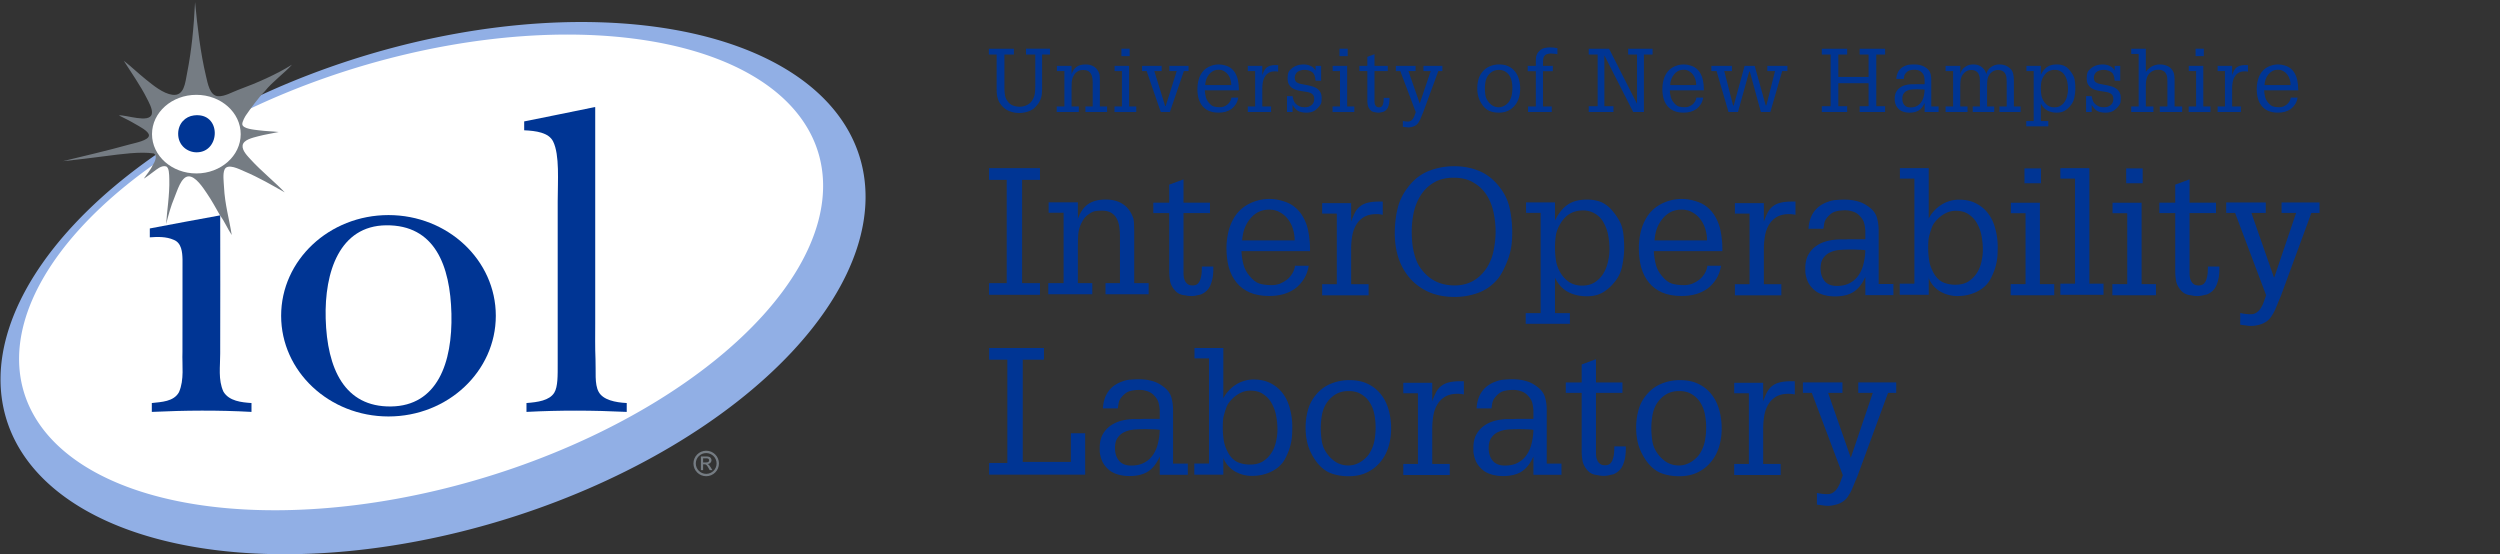
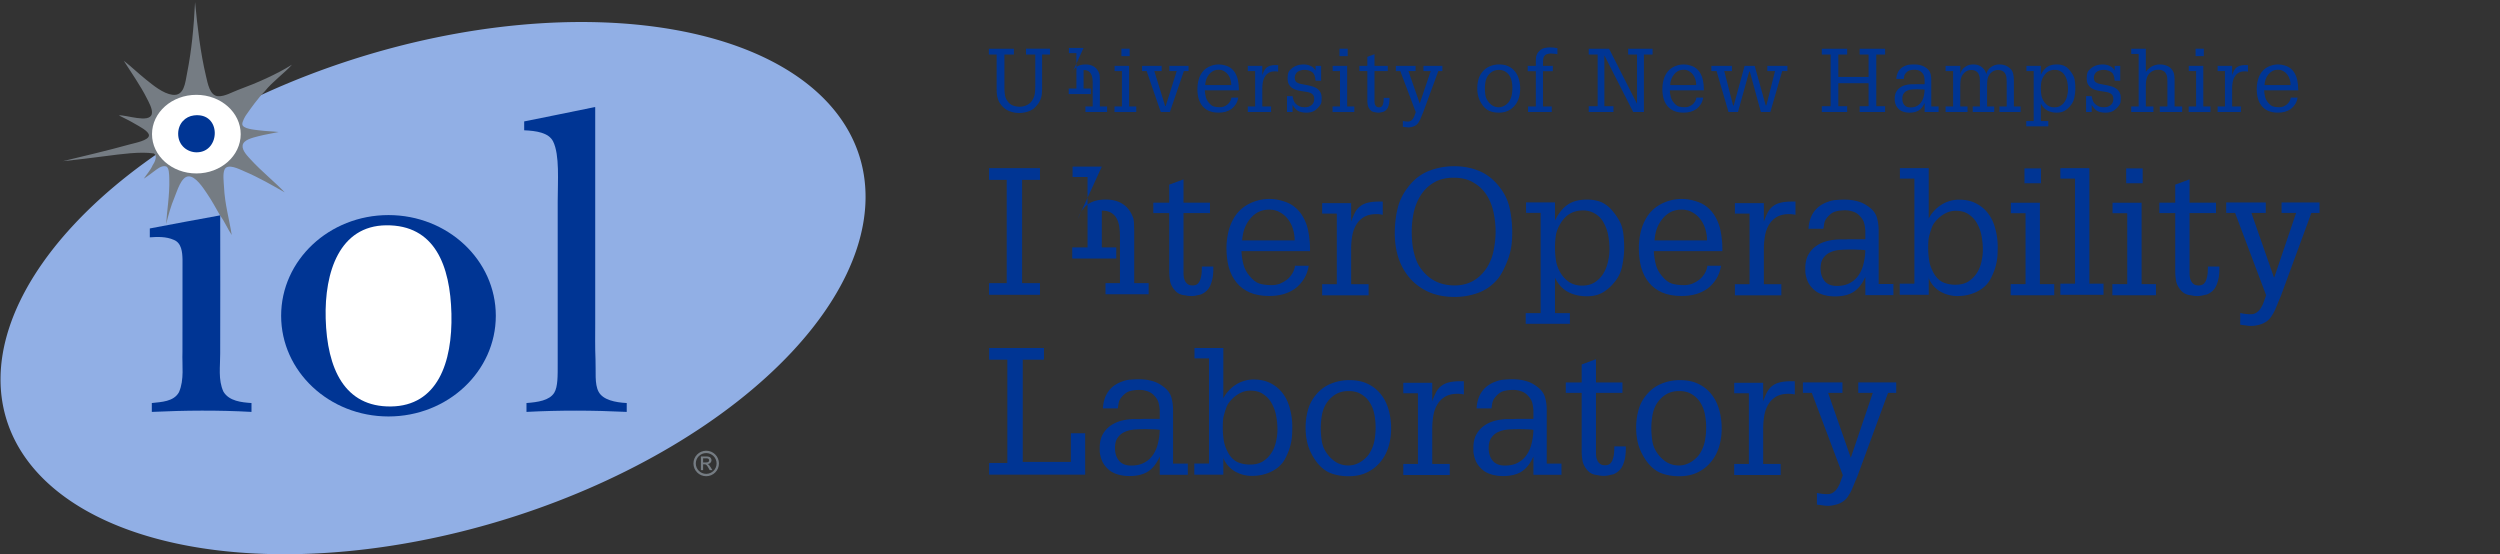
<svg xmlns="http://www.w3.org/2000/svg" xmlns:xlink="http://www.w3.org/1999/xlink" height="188" width="848">
  <rect width="100%" height="100%" fill="#333333" stroke="none" />
  <g transform="translate(0 -340.659)">
    <path d="m290.9 391.81a82.166 151.394 72.91 0 1 -115.993 123.897 82.166 151.394 72.91 0 1 -172.027-30.738 82.166 151.394 72.91 0 1 115.995-123.896 82.166 151.394 72.91 0 1 172.025 30.737" fill="#91afe5" />
-     <path d="m275.5 387.122a72.824 140.713 73.242 0 1 -101.11 112.257 72.824 140.713 73.242 0 1 -164.215-20.374 72.824 140.713 73.242 0 1 101.111-112.258 72.824 140.713 73.242 0 1 164.214 20.375" fill="#fff" />
    <path d="m212.588 477.367v3.01c-11.398-.547-22.64-.602-34.007 0v-3.01c3.838-.287 7.784-.85 9.425-3.495 1.257-2.027 1.166-5.969 1.166-9.902v-54.945c0-6.858.72-15.8-1.555-20.386-1.499-3.025-5.782-3.599-9.813-3.787v-3.009c7.953-1.633 15.98-3.19 23.902-4.854h.194v73.39c0 3.852-.081 8.2.097 12.135.19 4.144-.394 8.394 1.07 11.067 1.501 2.743 5.618 3.587 9.521 3.786" fill="#003594" />
    <path d="m99.006 362.622c-2.19 2.56-6.62 5.75-9.133 8.931-2.546 2.612-4.783 5.84-6.293 7.983-.292.34-1.563 2.51-1.383 3.375.296 1.427 3.842 1.721 5.538 1.941 2.465.321 4.621.341 6.801.583-2.244.495-4.63.825-6.995 1.456-1.888.505-4.994 1.175-5.247 3.107-.23 1.757 1.755 3.684 2.818 4.854 3.48 3.828 8.478 7.86 11.465 11.066-4.17-2.375-8.718-5.04-13.797-7.183-1.554-.655-5.58-2.791-6.607-.583-.665 1.427-.28 4.172-.194 5.922.284 5.934 1.811 11.019 2.623 16.309-1.386-2.11-2.439-4.553-3.886-6.601.017-.083-.039-.092-.098-.097-1.475-2.528-2.72-4.92-4.469-7.475-1.161-1.696-3.786-5.842-6.218-5.728-2.51.119-3.848 5.028-4.762 7.184-1.247 2.944-2.038 5.898-2.818 9.028.255-4.481 1.223-9.81 1.07-15.338-.045-1.603-.043-3.974-1.167-4.272-1.535-.407-3.21 1.132-4.08 1.748-1.281.907-2.2 1.717-3.4 2.427.997-1.527 2.247-2.803 3.01-4.563.609-.867 1.796-3.148.39-3.98-4.51-.729-11.37.252-16.226.873-5.092.653-10.039 1.283-14.672 1.748 7.17-1.734 15.31-3.633 22.833-5.727 1.59-.443 6.368-1.318 6.413-3.01.04-1.458-3.55-3.211-4.664-3.883-1.946-1.174-3.681-1.942-5.538-2.912 2.292-.302 10.406 2.815 11.174-.486.365-1.57-.986-3.91-1.652-5.242-2.266-4.537-5.465-8.987-7.87-12.814 2.347 1.792 4.802 4.181 7.578 6.407 2.355 1.888 5.746 4.719 8.94 5.145 4.043.539 4.339-4.214 4.955-7.28 1.53-7.624 2.298-15.632 2.72-24.173.786 8.464 1.862 17.36 3.692 25.046.593 2.488 1.273 6.676 4.081 6.893 2.171.166 4.987-1.47 6.801-2.136 6.639-2.437 12.985-5.268 18.267-8.543" fill="#757c83" />
    <path d="m85.306 477.367v3.01c-11.26-.628-22.55-.529-33.812 0v-3.01c3.226-.361 7.456-.457 9.22-3.688 1.855-4.289 1.002-9.098 1.176-13.637-.005-10.444 0-20.889.019-31.33-.057-2.488-.295-5.678-3.006-6.717-2.533-1.11-5.387-1.03-8.09-.835v-3.01c7.96-1.474 15.921-3.05 23.883-4.446.03 15.626.04 31.264-.006 46.894.033 4.29-.758 8.892 1.105 12.918 1.92 3.21 6.152 3.622 9.511 3.85" fill="#003594" />
    <ellipse cx="66.604" cy="386.159" fill="#fff" rx="15.042" ry="13.333" />
    <path d="m65.776 379.805c9.409-1.165 9.129 12.465.972 12.523-3.154.022-6.337-2.314-6.316-6.31.02-3.477 2.417-5.851 5.344-6.213" fill="#003594" />
    <path d="m237.744 500.133v-4.648h1.598c.546 0 .941.044 1.186.132.244.084.439.233.584.446.145.214.218.441.218.681 0 .34-.123.636-.367.888-.24.251-.561.393-.962.423.164.069.296.15.395.246.187.183.416.49.687.922l.567.91h-.916l-.413-.733c-.324-.576-.586-.937-.784-1.082-.138-.106-.338-.16-.602-.16h-.441v1.975zm.75-2.616h.91c.436 0 .732-.065.889-.194a.63.63 0 0 0 .24-.516.614.614 0 0 0 -.114-.366.675.675 0 0 0 -.321-.246c-.134-.054-.384-.08-.75-.08h-.854z" fill="#757c83" />
    <path d="m343.91 357.179v1.98h-3.21v11.22c0 .84.06 1.67.18 2.49.12.8.45 1.55.99 2.25.48.64 1.07 1.09 1.77 1.35.72.26 1.46.39 2.22.39.9 0 1.75-.2 2.55-.6.82-.42 1.45-1.03 1.89-1.83s.69-1.59.75-2.37c.08-.8.12-1.64.12-2.52v-10.38h-3.15v-1.98h8.13v1.98h-2.67v11.01c0 .84-.03 1.62-.09 2.34s-.26 1.46-.6 2.22c-.14.3-.32.62-.54.96-.22.32-.47.63-.75.93-.26.3-.54.58-.84.84-.3.24-.59.43-.87.57-.62.32-1.29.56-2.01.72-.7.16-1.39.24-2.07.24-1.14 0-2.25-.21-3.33-.63a6.577 6.577 0 0 1 -2.7-2.01c-.38-.46-.68-.92-.9-1.38-.22-.48-.38-.96-.48-1.44-.1-.5-.17-1.01-.21-1.53-.02-.52-.03-1.07-.03-1.65v-11.19h-2.64v-1.98z" fill="#003594" />
-     <path id="a" d="m363.47 365.819c.4-1.14.97-1.97 1.71-2.49.76-.54 1.77-.81 3.03-.81 1.2 0 2.19.27 2.97.81.8.52 1.39 1.35 1.77 2.49.06.34.09.68.09 1.02.02.32.03.65.03.99v8.94h2.46v1.89h-7.35v-1.89h2.46v-8.1c0-.54-.04-1.06-.12-1.56-.08-.52-.23-.98-.45-1.38s-.53-.72-.93-.96-.93-.36-1.59-.36c-.46 0-.84.03-1.14.09-.28.04-.61.19-.99.45-.34.22-.61.45-.81.69-.18.24-.35.52-.51.84-.32.62-.51 1.28-.57 1.98-.04.68-.06 1.36-.06 2.04v6.27h2.46v1.89h-7.5v-1.89h2.61v-12h-2.55v-1.77h4.98z" fill="#003594" />
+     <path id="a" d="m363.47 365.819c.4-1.14.97-1.97 1.71-2.49.76-.54 1.77-.81 3.03-.81 1.2 0 2.19.27 2.97.81.8.52 1.39 1.35 1.77 2.49.06.34.09.68.09 1.02.02.32.03.65.03.99v8.94h2.46v1.89h-7.35v-1.89h2.46v-8.1c0-.54-.04-1.06-.12-1.56-.08-.52-.23-.98-.45-1.38s-.53-.72-.93-.96-.93-.36-1.59-.36v6.27h2.46v1.89h-7.5v-1.89h2.61v-12h-2.55v-1.77h4.98z" fill="#003594" />
    <path id="b" d="m385.42 378.659h-7.38v-1.89h2.52v-12h-2.49v-1.77h4.92v13.77h2.43zm-2.25-21.48v2.52h-2.79v-2.52z" fill="#003594" />
    <path d="m387.376 362.999h6.66v1.77h-2.49l3.66 11.82h.21l3.72-11.82h-2.49v-1.77h6.51v1.77h-1.59l-4.74 13.89h-3.09l-4.8-13.89h-1.56z" fill="#003594" />
    <path id="c" d="m420.225 371.309h-11.55c.04.76.15 1.5.33 2.22s.53 1.38 1.05 1.98c.52.64 1.06 1.06 1.62 1.26.58.18 1.28.27 2.1.27.48 0 .94-.08 1.38-.24.44-.18.84-.41 1.2-.69.36-.3.66-.65.9-1.05s.39-.83.45-1.29h2.31c-.14.84-.41 1.58-.81 2.22s-.89 1.18-1.47 1.62c-.58.42-1.25.74-2.01.96-.74.2-1.53.3-2.37.3-1.28 0-2.38-.2-3.3-.6-.9-.4-1.64-.96-2.22-1.68s-1.01-1.57-1.29-2.55c-.26-.98-.39-2.06-.39-3.24 0-.84.09-1.68.27-2.52.18-.86.48-1.66.9-2.4.6-1.08 1.45-1.91 2.55-2.49 1.12-.58 2.3-.87 3.54-.87.72 0 1.47.12 2.25.36.78.22 1.45.56 2.01 1.02.62.52 1.1 1.11 1.44 1.77.36.64.62 1.34.78 2.1.12.58.2 1.1.24 1.56.06.46.09.98.09 1.56zm-2.58-1.8c0-.62-.09-1.24-.27-1.86s-.45-1.17-.81-1.65c-.36-.5-.81-.9-1.35-1.2-.52-.32-1.14-.48-1.86-.48s-1.36.15-1.92.45c-.54.3-1 .7-1.38 1.2-.38.48-.68 1.03-.9 1.65-.2.62-.32 1.25-.36 1.89z" fill="#003594" />
    <path id="d" d="m428.174 366.119c.24-.66.48-1.21.72-1.65.26-.44.57-.78.93-1.02.36-.26.78-.44 1.26-.54.5-.12 1.11-.18 1.83-.18h.63v2.25a4.63 4.63 0 0 0 -1.02-.12c-.9 0-1.63.17-2.19.51s-1 .79-1.32 1.35c-.32.54-.54 1.17-.66 1.89s-.18 1.45-.18 2.19v5.97h2.97v1.89h-7.89v-1.89h2.49v-12h-2.49v-1.77h4.92z" fill="#003594" />
    <path id="e" d="m446.234 368.039c-.04-.82-.2-1.52-.48-2.1-.28-.6-.85-1.04-1.71-1.32-.22-.08-.47-.14-.75-.18-.26-.06-.52-.09-.78-.09-.44 0-.86.06-1.26.18-.4.1-.76.26-1.08.48-.3.22-.54.51-.72.87s-.27.78-.27 1.26c0 .22.05.48.15.78.12.28.28.49.48.63.42.28.89.47 1.41.57s1.03.2 1.53.3c.7.12 1.38.27 2.04.45.66.16 1.25.4 1.77.72s.94.75 1.26 1.29c.32.52.48 1.2.48 2.04 0 .36-.02.75-.06 1.17-.02.4-.14.76-.36 1.08a7.25 7.25 0 0 1 -1.83 1.92c-.74.52-1.7.78-2.88.78-.6 0-1.13-.05-1.59-.15a4.25 4.25 0 0 1 -1.26-.42c-.36-.22-.69-.5-.99-.84s-.6-.77-.9-1.29v2.49h-1.89v-5.4h1.89c.08.5.22 1.02.42 1.56s.54.99 1.02 1.35c.42.32.85.55 1.29.69.44.12.92.18 1.44.18.88 0 1.63-.24 2.25-.72.62-.5.93-1.21.93-2.13 0-.56-.13-1-.39-1.32s-.59-.56-.99-.72-.84-.27-1.32-.33c-.46-.08-.9-.15-1.32-.21-.68-.1-1.32-.23-1.92-.39-.6-.18-1.13-.43-1.59-.75-.46-.34-.83-.76-1.11-1.26-.26-.52-.39-1.18-.39-1.98 0-.44.04-.91.12-1.41s.27-.92.57-1.26c.68-.74 1.4-1.26 2.16-1.56.78-.32 1.65-.48 2.61-.48.8 0 1.56.16 2.28.48.74.32 1.32.84 1.74 1.56v-1.56h1.89v5.04z" fill="#003594" />
    <path id="f" d="m466.23 362.999h4.5v1.77h-4.5v10.14c0 .26.02.52.06.78.04.24.12.47.24.69.12.2.28.37.48.51.2.12.46.18.78.18.38 0 .68-.11.9-.33.22-.24.37-.53.45-.87.1-.34.16-.69.18-1.05s.03-.68.03-.96h1.95v.57c0 .18-.01.37-.03.57-.04.74-.21 1.45-.51 2.13-.3.66-.82 1.15-1.56 1.47-.28.06-.55.12-.81.18s-.53.09-.81.09-.53-.02-.75-.06c-.2-.04-.44-.08-.72-.12-.5-.1-.92-.33-1.26-.69s-.6-.77-.78-1.23c-.06-.16-.11-.36-.15-.6a10.346 10.346 0 0 1 -.12-1.56v-9.84h-2.7v-1.77h2.7v-3.06l2.43-.9z" fill="#003594" />
    <path id="g" d="m480.165 362.999v1.77h-2.43l3.84 10.98 3.72-10.98h-2.46v-1.77h6.42v1.77h-1.38l-5.16 14.04c-.16.4-.32.78-.48 1.14-.14.38-.3.77-.48 1.17s-.4.79-.66 1.17c-.24.38-.56.69-.96.93-.34.22-.73.38-1.17.48-.42.12-.83.18-1.23.18-.32 0-.64-.03-.96-.09-.3-.04-.61-.08-.93-.12v-1.98c.56.14 1.16.21 1.8.21.4 0 .74-.11 1.02-.33.3-.22.54-.49.72-.81.2-.32.36-.67.48-1.05.14-.38.26-.72.36-1.02l-5.25-13.92h-1.5v-1.77z" fill="#003594" />
    <path id="h" d="m503.674 370.649c0 .72.06 1.48.18 2.28.14.8.44 1.5.9 2.1.42.6.94 1.09 1.56 1.47.62.36 1.31.54 2.07.54s1.49-.23 2.19-.69 1.22-1.02 1.56-1.68c.34-.62.57-1.28.69-1.98.12-.72.18-1.43.18-2.13 0-.74-.07-1.47-.21-2.19a5.74 5.74 0 0 0 -.75-1.98c-.36-.6-.84-1.08-1.44-1.44-.58-.38-1.32-.57-2.22-.57-.86 0-1.61.2-2.25.6-.62.38-1.15.92-1.59 1.62-.34.58-.57 1.24-.69 1.98s-.18 1.43-.18 2.07m-2.58-.03c0-1.08.14-2.11.42-3.09.28-1 .79-1.91 1.53-2.73a6.3 6.3 0 0 1 2.46-1.71c.96-.38 1.97-.57 3.03-.57 1.22 0 2.28.22 3.18.66s1.64 1.04 2.22 1.8c.58.74 1.01 1.61 1.29 2.61s.42 2.05.42 3.15-.15 2.14-.45 3.12-.76 1.84-1.38 2.58c-.6.74-1.35 1.33-2.25 1.77s-1.95.66-3.15.66c-1.18 0-2.24-.19-3.18-.57-.92-.4-1.73-1.09-2.43-2.07-.6-.86-1.04-1.75-1.32-2.67-.26-.92-.39-1.9-.39-2.94" fill="#003594" />
    <path d="m518.314 378.659v-1.89h2.64v-11.97h-2.76v-1.8h2.76v-.81-1.17c0-.38.03-.74.09-1.08.08-.36.2-.7.36-1.02.16-.34.4-.66.72-.96.52-.52 1.09-.85 1.71-.99.62-.16 1.28-.24 1.98-.24.82 0 1.64.09 2.46.27v2.04c-.38-.06-.75-.11-1.11-.15-.36-.06-.73-.09-1.11-.09-.42 0-.85.07-1.29.21-.42.12-.75.37-.99.75-.22.36-.34.8-.36 1.32-.02.5-.03.95-.03 1.35v.57h3.33v1.8h-3.33v11.97h2.97v1.89zm20.579 0v-1.98h3.03v-17.52h-3.03v-1.98h6.9l9.48 18.69v-16.71h-3v-1.98h8.28v1.98h-2.94v19.5h-3.63l-9.78-19.23v17.25h3.09v1.98zm41.6-15.66h6.99v1.77h-2.61l3 11.67h.21l3.69-13.44h3.42l3.75 13.44h.21l2.94-11.67h-2.61v-1.77h6.81v1.77h-1.77l-4.02 13.89h-3.21l-3.75-13.71h-.21l-3.81 13.71h-3.21l-4.05-13.89h-1.77zm37.46 15.66v-1.98h3v-17.52h-3v-1.98h8.61v1.98h-3v7.59h10.26v-7.59h-3.03v-1.98h8.64v1.98h-3v17.52h3v1.98h-8.64v-1.98h3.03v-7.8h-10.26v7.8h3v1.98z" fill="#003594" />
    <path id="i" d="m652.834 375.569c-.52 1.18-1.19 2.03-2.01 2.55-.8.5-1.84.75-3.12.75-.56 0-1.1-.06-1.62-.18s-1-.31-1.44-.57c-.42-.28-.79-.63-1.11-1.05s-.55-.92-.69-1.5c-.1-.38-.15-.69-.15-.93v-.54c0-.88.16-1.62.48-2.22.34-.62.78-1.12 1.32-1.5.56-.4 1.2-.69 1.92-.87s1.47-.27 2.25-.27h.84c.3-.02.59-.03.87-.03h2.46v-1.44c-.04-.56-.12-1.03-.24-1.41s-.39-.78-.81-1.2a2.62 2.62 0 0 0 -1.08-.63c-.42-.14-.83-.21-1.23-.21-.66 0-1.23.07-1.71.21s-.95.49-1.41 1.05c-.22.26-.37.56-.45.9-.06.32-.11.64-.15.96h-2.52c.06-1.14.37-2.1.93-2.88s1.38-1.35 2.46-1.71c.44-.16.88-.25 1.32-.27.44-.04.89-.06 1.35-.06.84 0 1.6.1 2.28.3.68.18 1.35.53 2.01 1.05.64.5 1.05 1.09 1.23 1.77.18.66.27 1.37.27 2.13v9h2.49v1.89h-4.74zm-7.56-1.41c0 .86.23 1.57.69 2.13.46.54 1.14.81 2.04.81s1.65-.17 2.25-.51c.62-.34 1.11-.79 1.47-1.35.38-.56.65-1.2.81-1.92.18-.74.28-1.49.3-2.25-.38-.06-.78-.09-1.2-.09-.42-.02-.82-.03-1.2-.03-.6 0-1.21.02-1.83.06-.6.04-1.15.17-1.65.39-.48.2-.88.52-1.2.96-.32.42-.48 1.02-.48 1.8" fill="#003594" />
    <path d="m664.923 365.819c.24-1.02.76-1.82 1.56-2.4.8-.6 1.74-.9 2.82-.9 1.2 0 2.17.3 2.91.9.76.58 1.28 1.38 1.56 2.4.22-1.02.75-1.82 1.59-2.4.86-.6 1.8-.9 2.82-.9 1.22 0 2.26.31 3.12.93.88.6 1.41 1.39 1.59 2.37.1.56.16 1.03.18 1.41.02.36.03.71.03 1.05v8.49h2.28v1.89h-7.17v-1.89h2.46v-7.83c0-.54-.02-1.08-.06-1.62a3.63 3.63 0 0 0 -.33-1.44c-.18-.44-.48-.79-.9-1.05-.4-.28-.97-.42-1.71-.42s-1.39.21-1.95.63c-.54.4-.96.92-1.26 1.56-.22.52-.35 1.11-.39 1.77-.04.64-.06 1.25-.06 1.83v6.57h2.43v1.89h-7.29v-1.89h2.43v-7.83c0-.54-.02-1.08-.06-1.62a3.63 3.63 0 0 0 -.33-1.44c-.18-.44-.48-.79-.9-1.05-.4-.28-.97-.42-1.71-.42-.72 0-1.36.21-1.92.63-.54.4-.96.92-1.26 1.56-.24.52-.38 1.11-.42 1.77-.04.64-.06 1.25-.06 1.83v6.57h2.46v1.89h-7.44v-1.89h2.55v-12h-2.55v-1.77h4.98z" fill="#003594" />
    <path id="j" d="m692.253 366.059c.58-1.2 1.29-2.09 2.13-2.67s1.94-.87 3.3-.87c.64 0 1.21.07 1.71.21.52.12.99.33 1.41.63.44.28.84.65 1.2 1.11.38.44.75.97 1.11 1.59.36.64.59 1.37.69 2.19.1.8.15 1.6.15 2.4 0 .92-.1 1.89-.3 2.91-.18 1.02-.56 1.91-1.14 2.67-.64.84-1.34 1.49-2.1 1.95s-1.68.69-2.76.69c-1.2 0-2.26-.24-3.18-.72s-1.66-1.28-2.22-2.4v5.97h2.52v1.8h-7.47v-1.8h2.52v-16.95h-2.46v-1.77h4.89zm4.77-1.71c-1.7 0-2.98.74-3.84 2.22-.4.64-.66 1.3-.78 1.98-.1.66-.15 1.36-.15 2.1 0 .76.06 1.52.18 2.28.14.74.41 1.43.81 2.07s.9 1.15 1.5 1.53c.62.36 1.31.54 2.07.54.84 0 1.55-.18 2.13-.54.6-.38 1.08-.86 1.44-1.44.38-.6.65-1.26.81-1.98.18-.74.27-1.47.27-2.19 0-.78-.07-1.56-.21-2.34s-.41-1.52-.81-2.22c-.34-.62-.82-1.11-1.44-1.47a3.88 3.88 0 0 0 -1.98-.54" fill="#003594" />
    <path d="m722.913 378.659v-1.89h2.52v-17.82h-2.52v-1.77h4.95v7.89c1.24-1.7 2.86-2.55 4.86-2.55.7 0 1.4.13 2.1.39.72.24 1.31.64 1.77 1.2.48.58.77 1.19.87 1.83.1.62.15 1.29.15 2.01v8.82h2.58v1.89h-7.59v-1.89h2.58v-8.04c0-.38-.01-.77-.03-1.17 0-.42-.05-.81-.15-1.17-.1-.38-.27-.73-.51-1.05-.22-.32-.54-.57-.96-.75-.24-.1-.45-.17-.63-.21a3.27 3.27 0 0 0 -.69-.06c-.44 0-.83.04-1.17.12-.34.06-.69.2-1.05.42-.5.28-.89.62-1.17 1.02-.28.38-.49.8-.63 1.26-.14.44-.23.91-.27 1.41-.04.48-.06.96-.06 1.44v6.78h2.58v1.89z" fill="#003594" />
    <path d="m335.479 397.699h17.28v3.96h-6.06v35.04h6.06v3.96h-17.28v-3.96h6v-35.04h-6zm157.966 43.68c-3.28 0-6.18-.54-8.7-1.62-2.52-1.12-4.64-2.64-6.36-4.56s-3.04-4.2-3.96-6.84c-.88-2.64-1.32-5.5-1.32-8.58 0-3.04.34-5.92 1.02-8.64s2.02-5.28 4.02-7.68c1.88-2.28 4.14-3.92 6.78-4.92s5.42-1.5 8.34-1.5c3 0 5.78.52 8.34 1.56s4.8 2.74 6.72 5.1c1.88 2.28 3.12 4.76 3.72 7.44s.9 5.46.9 8.34c0 1.6-.08 3.04-.24 4.32-.16 1.24-.48 2.62-.96 4.14-.44 1.28-.96 2.54-1.56 3.78a17.19 17.19 0 0 1 -2.04 3.42c-1.8 2.2-4 3.8-6.6 4.8-2.6.96-5.3 1.44-8.1 1.44m-.36-40.44c-2.64 0-4.86.54-6.66 1.62-1.8 1.04-3.26 2.42-4.38 4.14-1.12 1.68-1.94 3.62-2.46 5.82-.48 2.16-.72 4.36-.72 6.6 0 1.04.04 2.12.12 3.24s.24 2.24.48 3.36.56 2.2.96 3.24.92 1.98 1.56 2.82c2.76 3.8 6.56 5.7 11.4 5.7 4.68 0 8.34-2.02 10.98-6.06 1.12-1.8 1.88-3.76 2.28-5.88.44-2.16.66-4.26.66-6.3 0-2.24-.24-4.46-.72-6.66s-1.28-4.16-2.4-5.88-2.6-3.1-4.44-4.14c-1.8-1.08-4.02-1.62-6.66-1.62" fill="#003594" />
    <path id="k" d="m654.222 414.799c.48-.96 1.08-1.82 1.8-2.58.72-.8 1.52-1.48 2.4-2.04.92-.6 1.88-1.04 2.88-1.32 1.04-.32 2.08-.48 3.12-.48 2.32 0 4.3.44 5.94 1.32 1.68.88 3.06 2.06 4.14 3.54s1.86 3.2 2.34 5.16c.52 1.92.78 3.92.78 6 0 .84-.02 1.68-.06 2.52s-.14 1.7-.3 2.58c-.16.84-.4 1.74-.72 2.7-.32.92-.76 1.92-1.32 3-.96 1.84-2.46 3.28-4.5 4.32s-4.3 1.56-6.78 1.56c-2.04 0-3.96-.5-5.76-1.5-1.76-1.04-3.06-2.5-3.9-4.38l-.06-.72v6.18h-9.84v-3.78h4.98v-35.64h-4.92v-3.54h9.78zm9.06 22.44c1.68 0 3.1-.34 4.26-1.02a9.485 9.485 0 0 0 2.88-2.76c.76-1.12 1.3-2.38 1.62-3.78.36-1.44.54-2.88.54-4.32 0-1.48-.14-3-.42-4.56s-.78-2.98-1.5-4.26a8.465 8.465 0 0 0 -2.82-3.12c-1.16-.84-2.64-1.26-4.44-1.26-1.2 0-2.32.26-3.36.78-1 .48-1.92 1.14-2.76 1.98-.88.88-1.5 1.72-1.86 2.52-.32.8-.64 1.78-.96 2.94-.2.68-.32 1.4-.36 2.16-.04.72-.06 1.42-.06 2.1 0 1.6.12 3.12.36 4.56.24 1.4.76 2.8 1.56 4.2s1.82 2.4 3.06 3c1.28.56 2.7.84 4.26.84" fill="#003594" />
    <path d="m698.875 440.659v-3.78h4.98v-35.64h-4.98v-3.54h9.84v39.18h4.8v3.78zm-363.366 61v-3.96h6.18v-35.04h-6.18v-3.96h18.6v3.96h-7.2v34.68h16.32v-9.72h4.86v14.04z" fill="#003594" />
    <use height="100%" transform="matrix(1.991 0 0 1.991 -358.057 -313.44)" width="100%" xlink:href="#a" />
    <use height="100%" transform="translate(73.965)" width="100%" xlink:href="#b" />
    <use height="100%" transform="translate(364.363)" width="100%" xlink:href="#b" />
    <use id="l" height="100%" transform="matrix(2.004 0 0 2.004 -75.58 -318.019)" width="100%" xlink:href="#b" />
    <use height="100%" transform="translate(34.5)" width="100%" xlink:href="#l" />
    <use id="m" height="100%" transform="translate(157.719)" width="100%" xlink:href="#c" />
    <use height="100%" transform="translate(201.605)" width="100%" xlink:href="#m" />
    <use id="n" height="100%" transform="matrix(2.014 0 0 2.014 -401.98 -321.98)" width="100%" xlink:href="#c" />
    <use height="100%" transform="translate(139.875)" width="100%" xlink:href="#n" />
    <use height="100%" transform="translate(328.965)" width="100%" xlink:href="#d" />
    <use id="o" height="100%" transform="matrix(1.997 0 0 1.997 -396.762 -315.341)" width="100%" xlink:href="#d" />
    <use height="100%" transform="translate(140)" width="100%" xlink:href="#o" />
    <use id="p" height="100%" transform="translate(27.518 60.947)" width="100%" xlink:href="#o" />
    <use height="100%" transform="translate(112.25)" width="100%" xlink:href="#p" />
    <use height="100%" transform="translate(271.059)" width="100%" xlink:href="#e" />
    <use id="q" height="100%" transform="matrix(1.996 0 0 1.996 -529.153 -315.145)" width="100%" xlink:href="#f" />
    <use id="r" height="100%" transform="translate(341.25)" width="100%" xlink:href="#q" />
    <use height="100%" transform="translate(-201.34 60.995)" width="100%" xlink:href="#r" />
    <use id="s" height="100%" transform="matrix(2.006 0 0 2.006 -194.663 -318.84)" width="100%" xlink:href="#g" />
    <use height="100%" transform="translate(-143.586 61.022)" width="100%" xlink:href="#s" />
    <use id="t" height="100%" transform="matrix(1.994 0 0 1.994 -556.322 -253.268)" width="100%" xlink:href="#h" />
    <use height="100%" transform="translate(112.125)" width="100%" xlink:href="#t" />
    <use id="u" height="100%" transform="matrix(2.008 0 0 2.008 -678.167 -319.567)" width="100%" xlink:href="#i" />
    <use id="v" height="100%" transform="translate(-239.337 60.931)" width="100%" xlink:href="#u" />
    <use height="100%" transform="translate(126.75)" width="100%" xlink:href="#v" />
    <use height="100%" transform="matrix(2.006 0 0 2.006 -861.207 -318.857)" width="100%" xlink:href="#j" />
    <use height="100%" transform="translate(-239.275 61)" width="100%" xlink:href="#k" />
    <circle cx="239.542" cy="497.867" fill="none" r="3.925" stroke="#757c83" stroke-width=".8" />
    <ellipse cx="131.771" cy="447.768" fill="#003594" rx="36.409" ry="34.154" />
    <path d="m132.624 478.532c15.685-.197 20.902-14.771 20.501-31.453-.393-16.348-5.628-30.17-22.153-29.997-15.74.165-20.944 15.738-20.501 31.647.474 17.03 6.41 30.001 22.153 29.803" fill="#fff" />
  </g>
</svg>